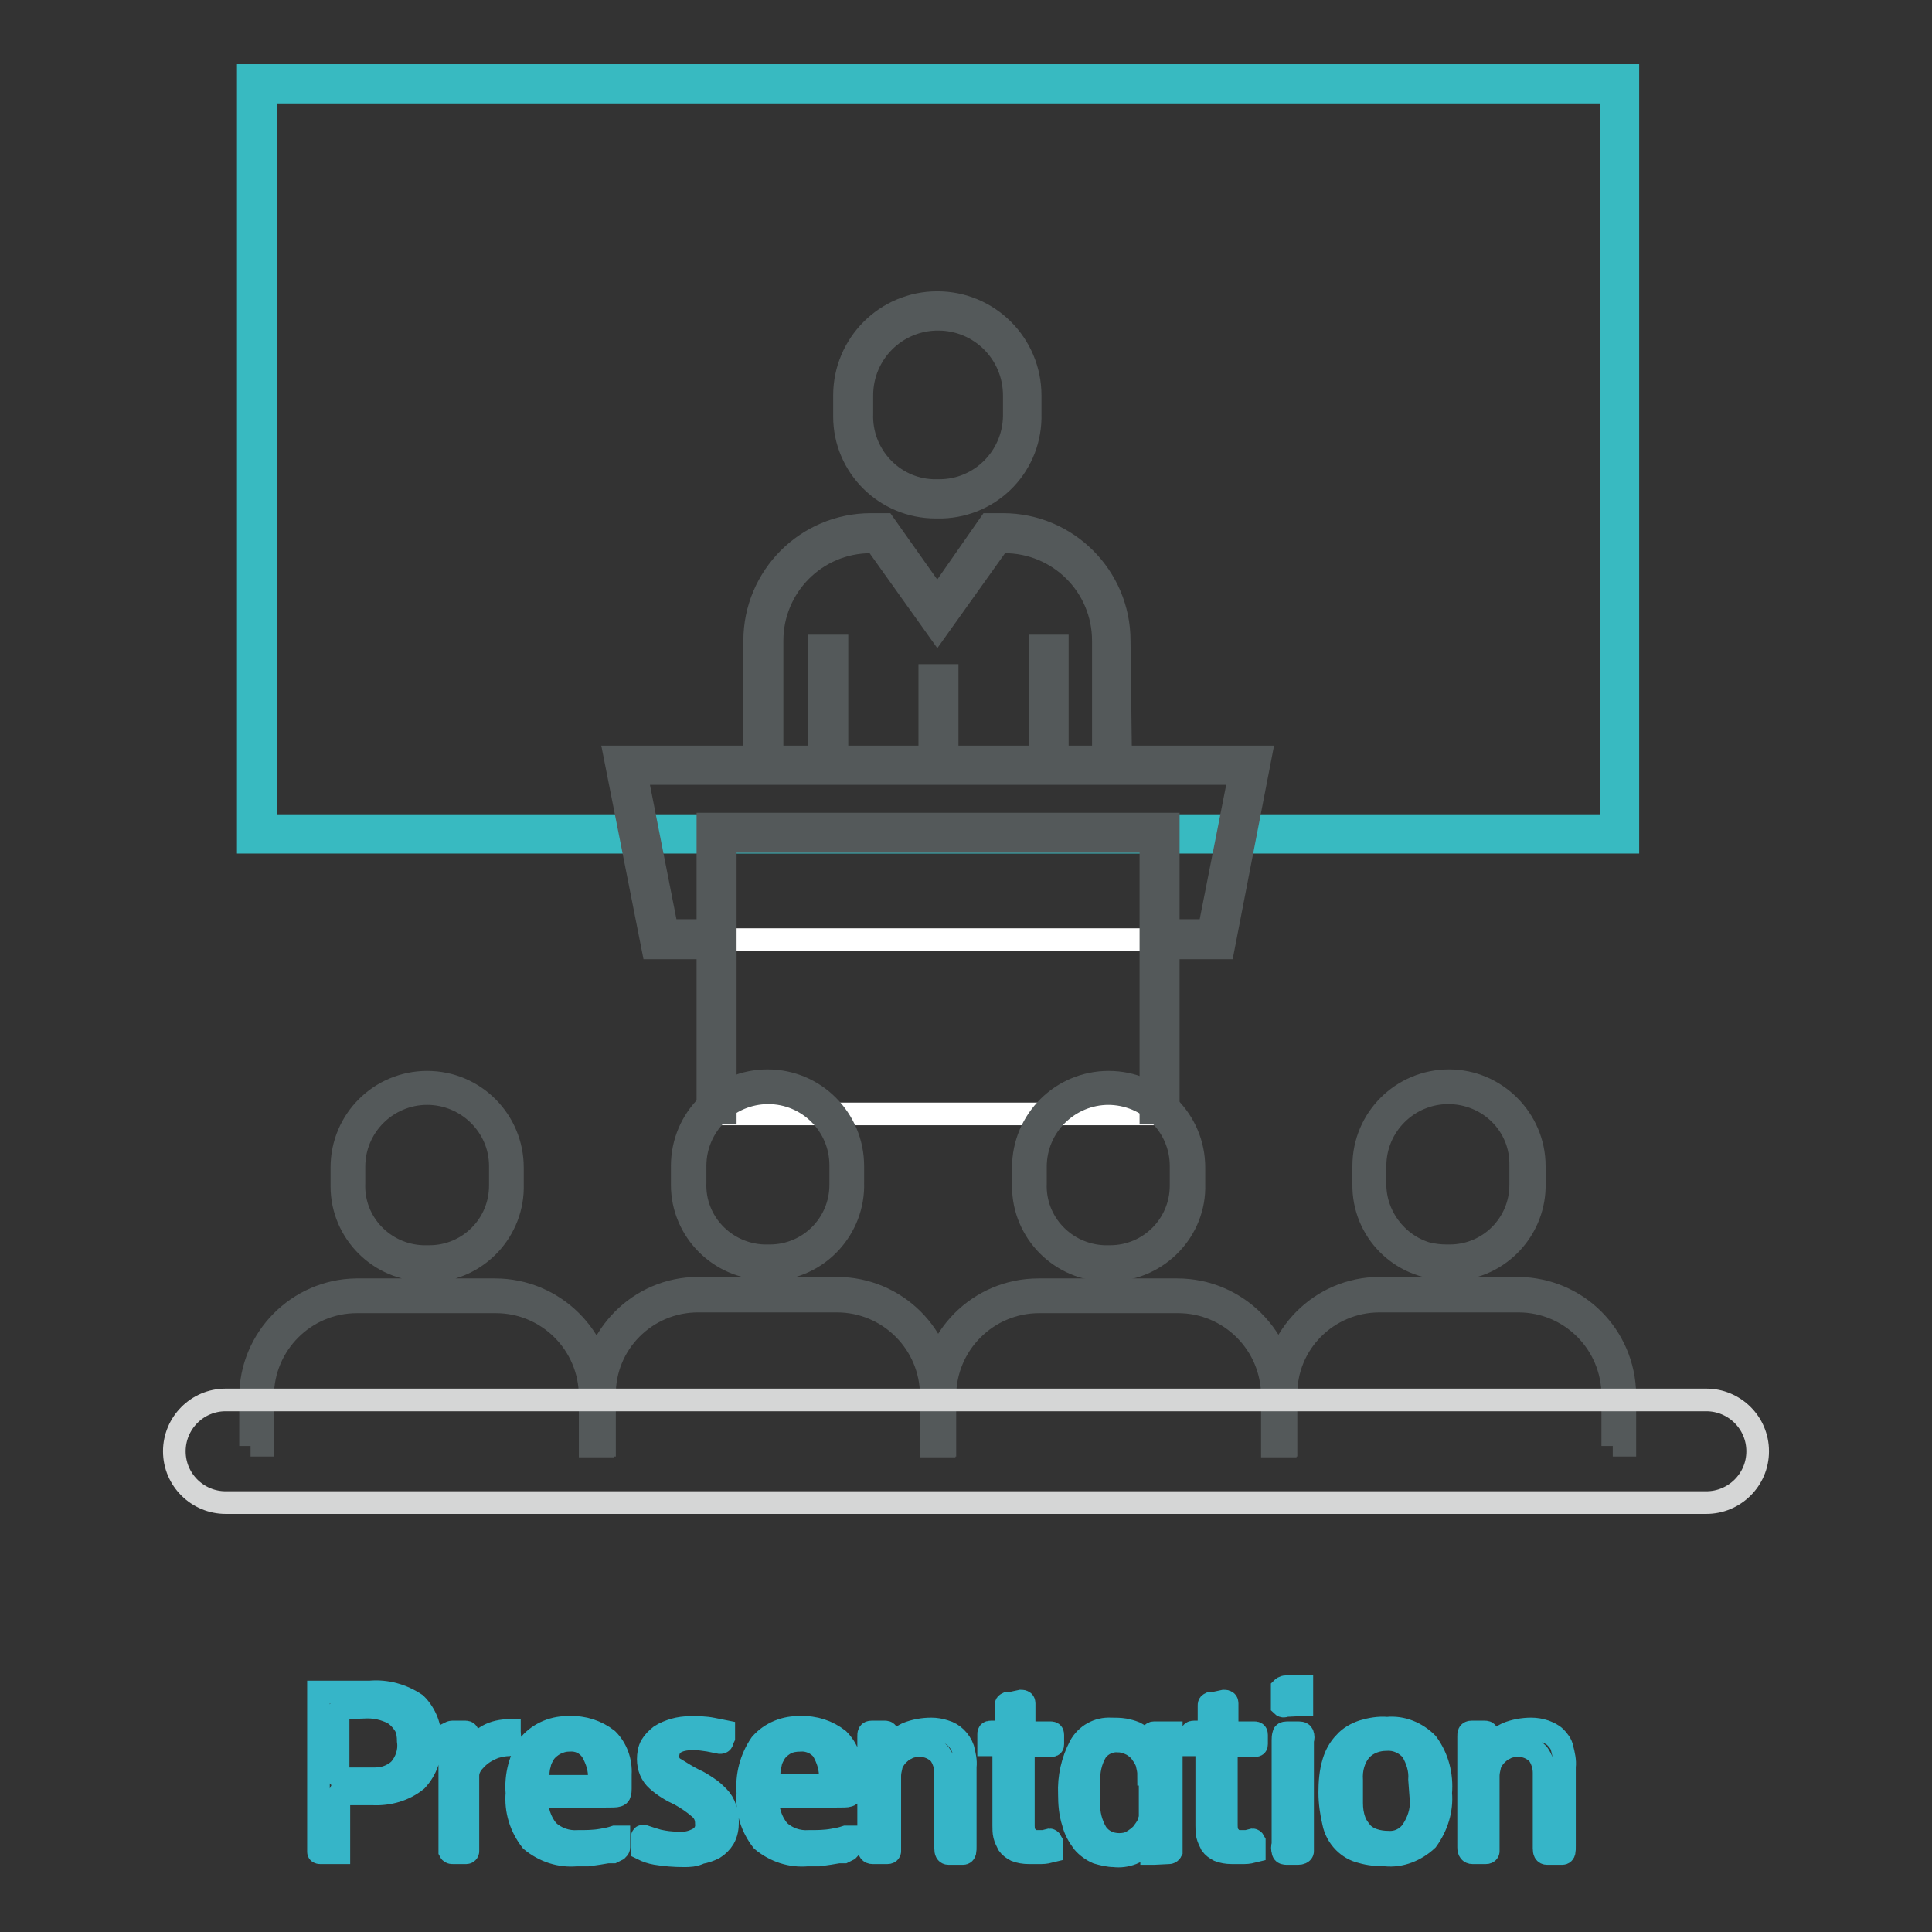
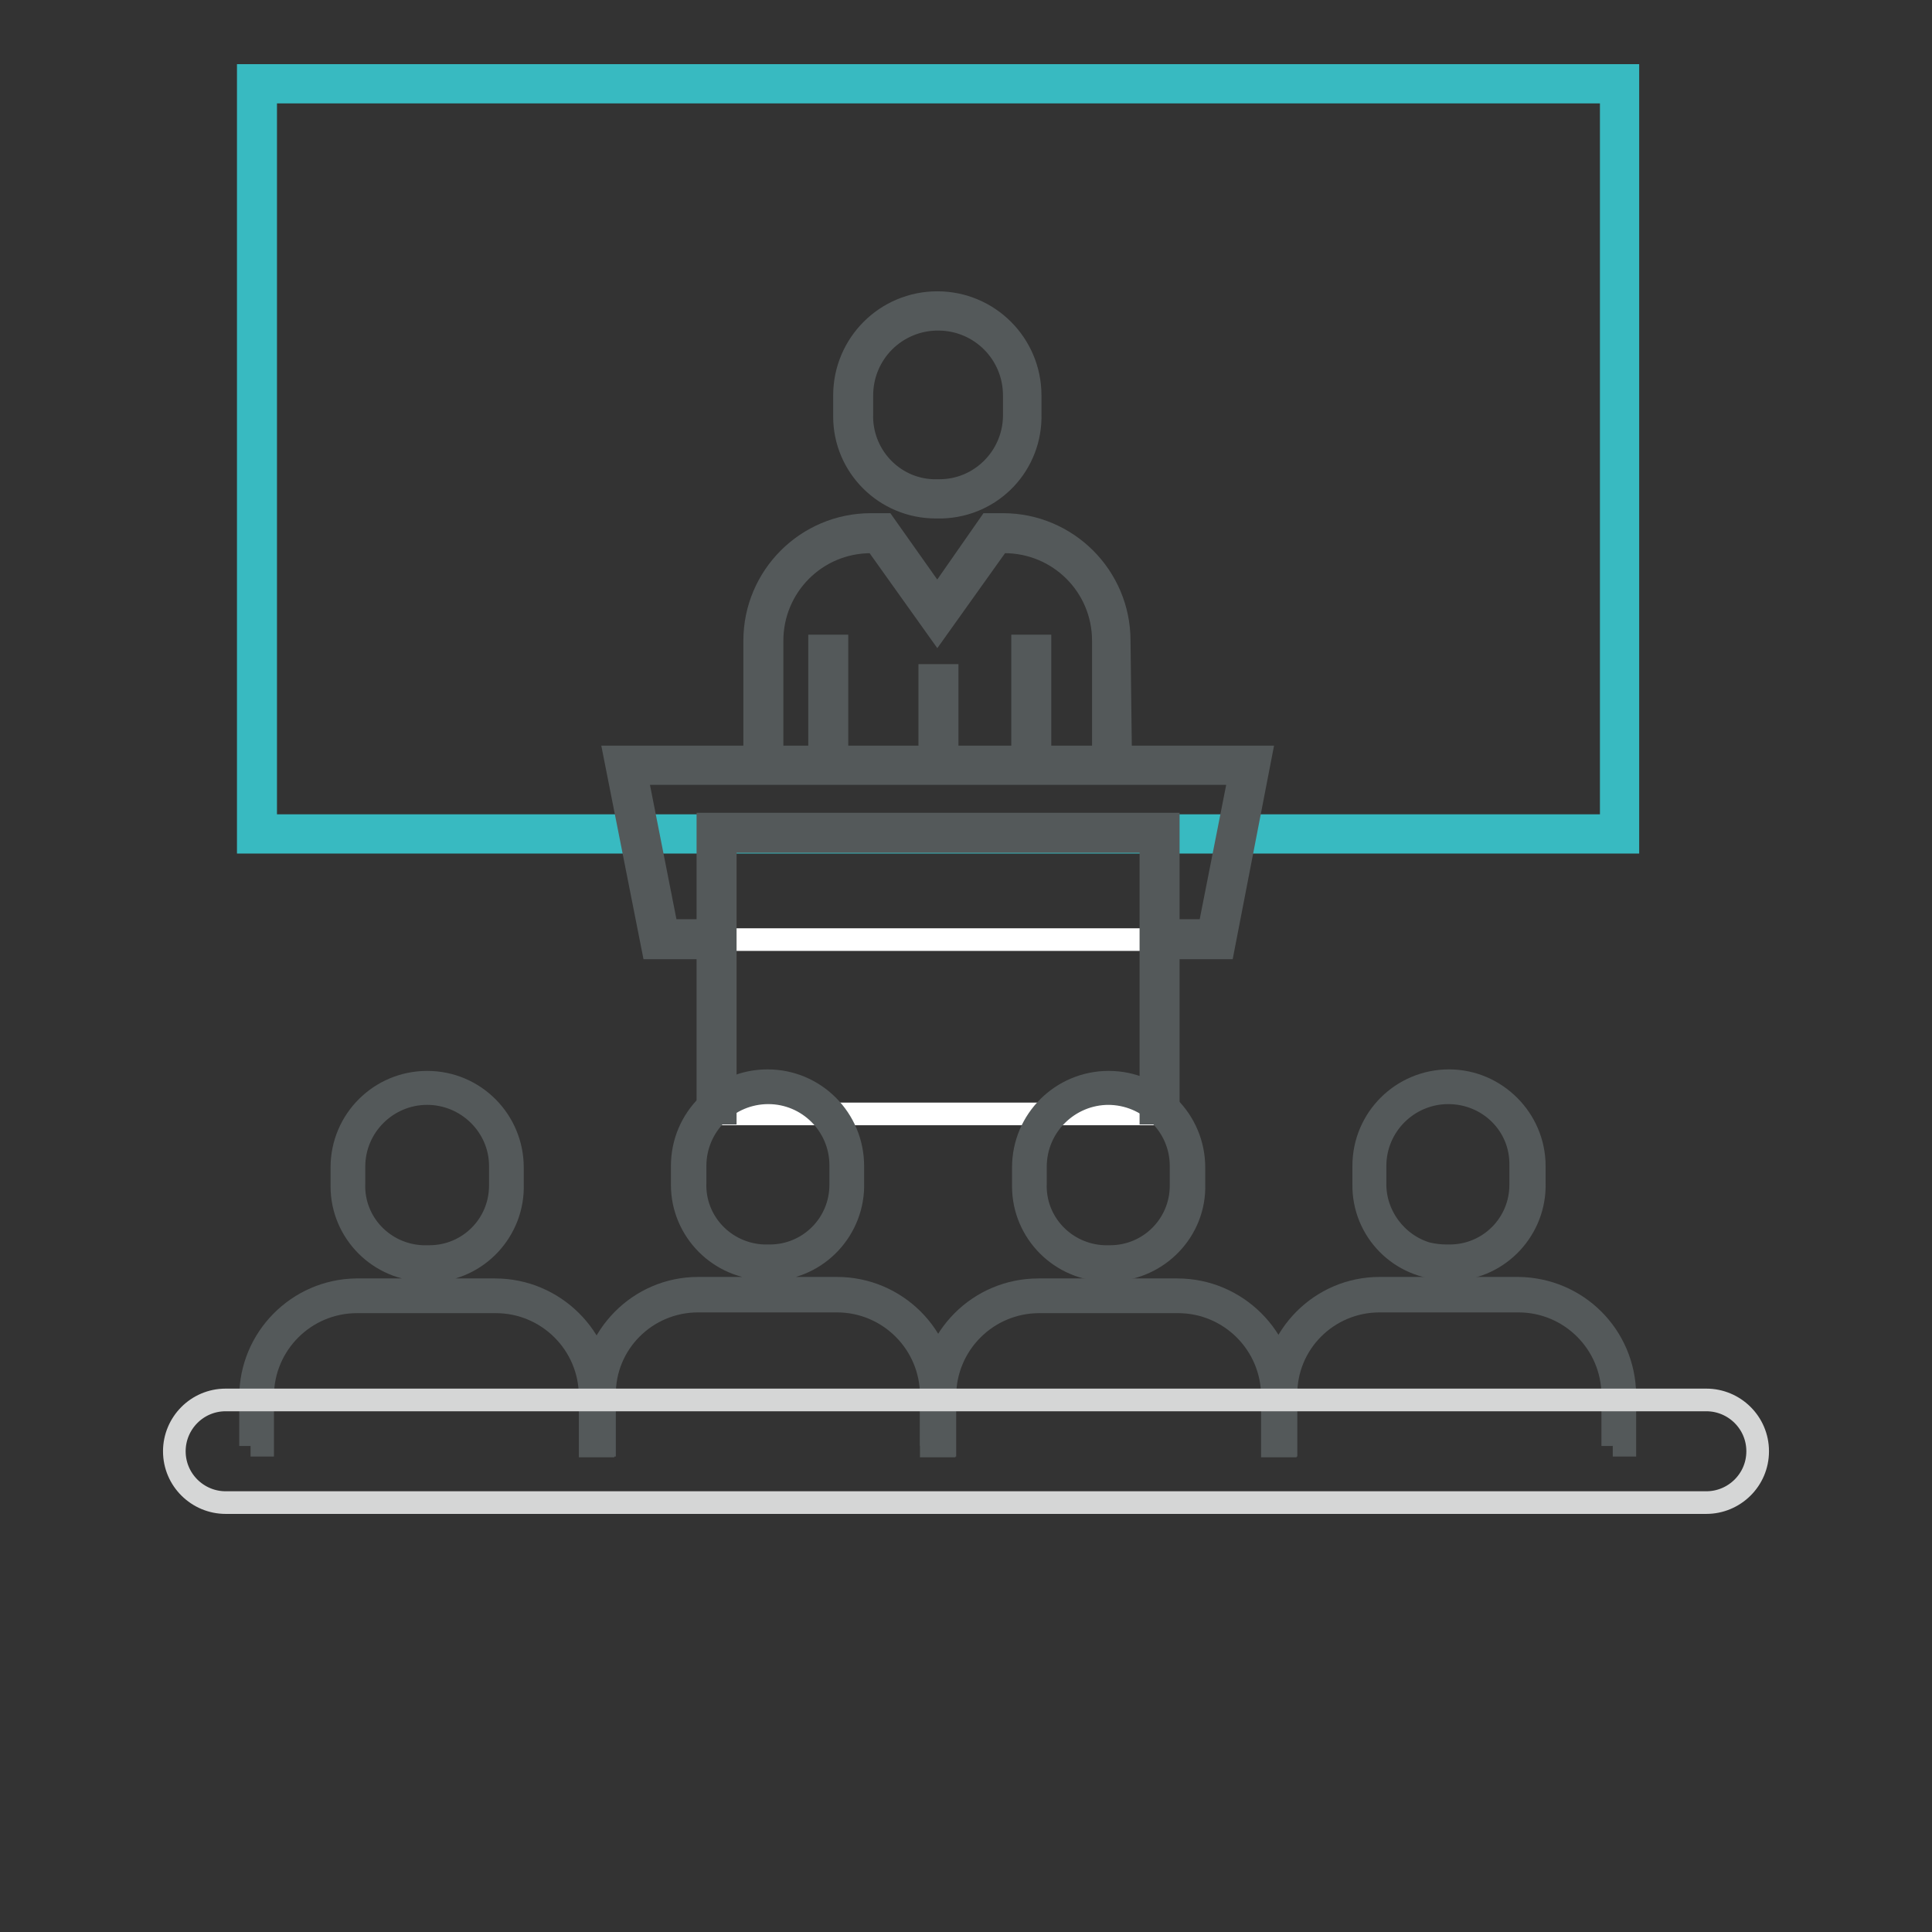
<svg xmlns="http://www.w3.org/2000/svg" version="1.1" x="0px" y="0px" viewBox="0 0 256 256" enable-background="new 0 0 256 256" xml:space="preserve">
  <rect x="0" y="0" width="256" height="256" fill="#333333" stroke="none" />
  <g>
-     <path stroke-width="3" fill-opacity="0" stroke="#36b5c8" d="M45.3,237.7H45c0,0-0.1,0.2-0.1,0.4v6.9c0,0.2,0,0.3,0,0.5c-0.1,0-0.2,0-0.3,0h-2.2c0,0-0.2,0-0.2-0.1 c0-0.1,0-0.2,0-0.4v-20.5c0-0.1,0-0.2,0-0.3h6.8c2.2-0.2,4.3,0.4,6.1,1.6c1.3,1.3,2,3.1,1.9,5c0.1,1.9-0.5,3.7-1.8,5.1 c-1.6,1.3-3.7,1.9-5.8,1.8L45.3,237.7z M45.8,226.3c-0.4,0-0.7,0-0.8,0.3c-0.1,0.2-0.2,0.4-0.2,0.6v7.5c0,0.4,0,0.7,0.2,0.8 c0.3,0.1,0.6,0.2,0.9,0.2h3.8c1.2,0,2.3-0.4,3.2-1.2c0.9-1,1.4-2.4,1.2-3.8c0-0.7-0.1-1.4-0.4-2c-0.3-0.5-0.7-1-1.2-1.4 c-0.5-0.4-1.1-0.6-1.7-0.8c-0.7-0.2-1.4-0.3-2.1-0.3L45.8,226.3z M67.6,231c0,0,0,0.2-0.2,0.2c-0.5,0-1,0.1-1.4,0.2 c-0.5,0.1-0.9,0.3-1.3,0.5c-0.8,0.4-1.4,0.9-2,1.6c-0.4,0.5-0.7,1.1-0.7,1.8v10c0,0.1-0.1,0.2-0.2,0.2c0,0,0,0,0,0H60 c-0.2,0-0.3,0-0.4-0.2c0-0.2,0-0.4,0-0.6V230c0-0.1,0-0.3,0-0.4c0,0,0.2-0.1,0.3-0.1h1.8c0.2,0,0.3,0.1,0.3,0.4v2.6 c0.7-1,1.6-1.9,2.6-2.5c0.9-0.5,1.9-0.7,2.9-0.7v0.2L67.6,231z M71.2,238.1c-0.2,1.6,0.4,3.3,1.4,4.5c1.1,1,2.5,1.5,4,1.4 c1.1,0,2.1,0,3.2-0.2c0.6-0.1,1.1-0.2,1.7-0.4H82v1.4c0,0.1-0.1,0.2-0.2,0.3l-0.6,0.3h-0.7l-1.2,0.2l-1.4,0.2h-1.5 c-2.2,0.2-4.3-0.5-6-1.9c-1.4-1.8-2.1-4-1.9-6.3c-0.2-2.3,0.4-4.6,1.7-6.5c1.3-1.5,3.3-2.3,5.3-2.2c1.8-0.1,3.6,0.5,5,1.6 c1.2,1.2,1.8,2.9,1.7,4.6v1.9c0,0.2,0,0.5-0.1,0.7c0,0.2-0.4,0.3-0.8,0.3L71.2,238.1z M75.4,230.6c-0.7,0-1.3,0.2-1.9,0.5 c-0.5,0.3-0.9,0.6-1.3,1.1c-0.3,0.5-0.6,1-0.7,1.6c-0.2,0.6-0.2,1.3-0.2,1.9c-0.1,0.3-0.1,0.5,0,0.8c0,0,0.3,0.2,0.7,0.2h6.7 c0.4,0,0.6,0,0.7-0.2c0-0.2,0-0.5,0-0.7c0.1-1.3-0.3-2.6-1-3.8C77.7,231,76.6,230.5,75.4,230.6z M90.6,245.9 c-1.3,0-2.5-0.1-3.7-0.3c-0.6-0.1-1.2-0.3-1.8-0.6v-0.3c0-0.2,0-0.4,0-0.6c0-0.2,0-0.4,0-0.6c0-0.2,0-0.2,0.2-0.2 c0.6,0.2,1.2,0.4,1.9,0.6c0.9,0.2,1.7,0.3,2.6,0.3c1,0.1,1.9-0.1,2.8-0.6c0.7-0.4,1.1-1.2,1-2c0-0.8-0.3-1.5-0.9-2 c-0.8-0.7-1.7-1.3-2.6-1.8c-1.1-0.5-2.1-1.1-3-1.9c-0.8-0.7-1.2-1.7-1.2-2.8c0-0.6,0.1-1.3,0.4-1.8c0.3-0.5,0.7-0.9,1.2-1.3 c0.6-0.4,1.2-0.6,1.8-0.8c0.7-0.2,1.5-0.3,2.2-0.3c1,0,1.9,0,2.9,0.2c0.5,0.1,1,0.2,1.5,0.3c0,0.1,0,0.2,0,0.3c0,0.2,0,0.3,0,0.5 c-0.1,0.2-0.1,0.3-0.2,0.5c0,0.2-0.2,0.2-0.3,0.2l-1.5-0.3c-0.7-0.1-1.3-0.2-2-0.2c-2.3,0-3.4,0.8-3.4,2.4c0,0.7,0.4,1.3,1,1.6 c0.8,0.5,1.6,1,2.4,1.4c0.7,0.3,1.3,0.7,1.9,1.1c0.5,0.3,1,0.8,1.4,1.2c0.4,0.4,0.7,0.9,0.9,1.5c0.2,0.6,0.3,1.2,0.3,1.8 c0,0.8-0.1,1.5-0.5,2.2c-0.3,0.5-0.8,1-1.3,1.3c-0.6,0.3-1.2,0.5-1.8,0.6C92,245.9,91.3,245.9,90.6,245.9z M101.8,238.1 c-0.2,1.6,0.4,3.3,1.4,4.5c1.1,1,2.5,1.5,4,1.4c1.1,0,2.1,0,3.2-0.2c0.6-0.1,1.1-0.2,1.7-0.4h0.5v1.4c0,0.1-0.1,0.2-0.2,0.3 l-0.6,0.3h-0.7l-1.2,0.2l-1.4,0.2H107c-2.2,0.2-4.3-0.5-6-1.9c-1.4-1.8-2.1-4-1.9-6.3c-0.2-2.3,0.4-4.6,1.7-6.5 c1.3-1.5,3.3-2.3,5.3-2.2c1.8-0.1,3.6,0.5,5,1.6c1.2,1.2,1.8,2.9,1.7,4.6v1.9c0,0.2,0,0.5-0.1,0.7c0,0.2-0.4,0.3-0.8,0.3 L101.8,238.1z M106,230.6c-0.6,0-1.3,0.1-1.9,0.4c-0.5,0.3-0.9,0.6-1.3,1.1c-0.3,0.5-0.6,1-0.7,1.6c-0.2,0.6-0.2,1.3-0.2,1.9 c-0.1,0.3-0.1,0.5,0,0.8c0,0,0.3,0.2,0.7,0.2h6.7c0.4,0,0.6,0,0.7-0.2c0-0.2,0-0.5,0-0.7c0.1-1.3-0.3-2.6-1-3.8 C108.3,231,107.1,230.5,106,230.6L106,230.6z M125.7,245.6c-0.3,0-0.4-0.2-0.4-0.7v-10c0-0.9-0.3-1.8-0.8-2.5 c-0.7-0.7-1.6-1.1-2.6-1.1c-0.6,0-1.3,0.1-1.8,0.4c-0.5,0.2-0.9,0.6-1.3,1c-0.3,0.4-0.6,0.8-0.7,1.3c-0.1,0.4-0.2,0.9-0.2,1.3v9.4 c0,0.2,0,0.4,0,0.6c0,0,0,0.2-0.3,0.2h-2c-0.3,0-0.5-0.2-0.5-0.7v-14.7c0-0.4,0-0.6,0.4-0.6h1.8c0.2,0,0.3,0.1,0.3,0.4 c0,0.6,0,1.3,0,1.9c0.7-0.9,1.6-1.6,2.6-2.1c1-0.4,2.1-0.6,3.2-0.6c0.6,0,1.2,0.1,1.8,0.3c1.1,0.3,2,1.2,2.4,2.3 c0.2,0.8,0.4,1.6,0.3,2.4v10.5c0,0.7,0,1-0.3,1L125.7,245.6z M135.6,231.4v10.5c0,0.6,0.1,1.1,0.5,1.5c0.3,0.4,0.8,0.6,1.3,0.6h0.9 l0.8-0.2c0,0,0.1,0,0.2,0.2c0,0.2,0,0.4,0,0.5v0.8c-0.4,0.1-0.8,0.2-1.3,0.2c-0.6,0-1.1,0-1.7,0c-0.6,0-1.2-0.1-1.7-0.3 c-0.4-0.2-0.8-0.5-1-0.8c-0.2-0.4-0.4-0.8-0.5-1.2c-0.1-0.4-0.1-0.9-0.1-1.3v-10.7h-2v-1.4c0-0.2,0-0.3,0.3-0.3h2v-3.5 c0-0.2,0-0.2,0.2-0.3h0.4l1.4-0.3c0.3,0,0.4,0.1,0.4,0.3v3.9h3.5c0.2,0,0.3,0,0.3,0.3v1.2c0,0.2,0,0.2-0.4,0.2L135.6,231.4z  M152.9,245.6c-0.1,0-0.2,0-0.3,0v-1.9c-0.3,0.5-0.7,0.8-1.1,1.1c-0.5,0.3-1,0.6-1.5,0.8c-0.8,0.3-1.6,0.4-2.4,0.3 c-0.7,0-1.5-0.2-2.2-0.4c-0.7-0.3-1.4-0.8-1.9-1.4c-0.6-0.8-1.1-1.7-1.3-2.6c-0.4-1.2-0.5-2.5-0.5-3.8c-0.1-2.2,0.4-4.4,1.4-6.3 c0.8-1.5,2.4-2.4,4.1-2.3c0.6,0,1.2,0,1.8,0.1c0.5,0.1,0.9,0.2,1.4,0.4c0.4,0.2,0.8,0.5,1.2,0.8c0.4,0.4,0.8,0.8,1.1,1.2V230 c0-0.3,0-0.4,0.2-0.4h2.3c0,0.1,0,0.3,0,0.4v14.7c0,0.2,0,0.4,0,0.6c0,0-0.1,0.2-0.3,0.2L152.9,245.6z M152.2,235.1 c0-0.4-0.1-0.9-0.2-1.3c-0.1-0.5-0.4-1-0.7-1.4c-0.3-0.5-0.8-0.9-1.3-1.2c-0.6-0.3-1.2-0.5-1.8-0.5c-1.1-0.1-2.2,0.4-2.9,1.3 c-0.8,1.3-1.1,2.8-1,4.3v2.6c-0.1,1.4,0.3,2.8,1,4c0.7,1,1.8,1.5,3,1.5c0.6,0,1.2-0.1,1.7-0.4c0.5-0.3,0.9-0.6,1.3-1 c0.3-0.4,0.6-0.8,0.8-1.2c0.1-0.3,0.2-0.6,0.3-0.9V235.1z M162.5,231.4v10.5c0,0.6,0.1,1.1,0.5,1.5c0.3,0.4,0.8,0.6,1.3,0.6h0.9 l0.8-0.2c0,0,0.1,0,0.2,0.2c0,0.2,0,0.4,0,0.5v0.8c-0.4,0.1-0.8,0.2-1.3,0.2c-0.6,0-1.1,0-1.7,0c-0.6,0-1.2-0.1-1.7-0.3 c-0.4-0.2-0.8-0.5-1-0.8c-0.2-0.4-0.4-0.8-0.5-1.2c-0.1-0.4-0.1-0.9-0.1-1.3v-10.7h-2v-1.4c0-0.2,0-0.3,0.3-0.3h2v-3.5 c0-0.2,0-0.2,0.2-0.3h0.4l1.4-0.3c0.3,0,0.4,0.1,0.4,0.3v3.9h3.6c0.2,0,0.3,0,0.3,0.3v1.2c0,0.2,0,0.2-0.4,0.2L162.5,231.4z  M170.3,226c-0.1,0.1-0.3,0.1-0.4,0v-1.8c0-0.2,0-0.3,0-0.5c0,0,0.2-0.2,0.5-0.2h2.1c0,0.1,0,0.2,0,0.2v1.7c0,0.2,0,0.3,0,0.5h-0.2 L170.3,226z M170.6,245.6c-0.3,0-0.6,0-0.6-0.3c-0.1-0.3-0.1-0.6,0-0.9v-13.8c0-0.3,0-0.5,0.1-0.8c0-0.2,0.3-0.2,0.7-0.2h1 c0.5,0,0.7,0,0.8,0.2c0.1,0.3,0.1,0.5,0,0.8v13.8c0,0.3,0,0.6,0,0.9c0,0.2-0.3,0.3-0.6,0.3L170.6,245.6z M183.6,245.8 c-1.1,0-2.2-0.1-3.2-0.4c-0.9-0.2-1.7-0.7-2.3-1.3c-0.7-0.7-1.2-1.6-1.4-2.6c-0.3-1.3-0.5-2.6-0.5-4c0-1.3,0.1-2.7,0.5-4 c0.3-1,0.8-1.9,1.5-2.6c0.6-0.7,1.5-1.2,2.4-1.5c1-0.3,2.1-0.5,3.2-0.4c2-0.2,3.9,0.6,5.3,2c1.4,1.9,2,4.2,1.8,6.6 c0.2,2.2-0.5,4.4-1.8,6.2C187.6,245.2,185.6,246,183.6,245.8L183.6,245.8z M188.1,235.8c0.1-1.3-0.3-2.6-1-3.8 c-0.8-1-2.1-1.6-3.4-1.5c-1.2,0-2.4,0.4-3.3,1.3c-1,1.1-1.4,2.6-1.3,4.1v3c0,0.8,0.1,1.6,0.4,2.4c0.2,0.6,0.6,1.1,1,1.6 c0.4,0.4,0.9,0.7,1.5,0.9c0.6,0.2,1.3,0.3,1.9,0.3c1.3,0.1,2.5-0.5,3.2-1.5c0.8-1.2,1.3-2.6,1.2-4.1L188.1,235.8z M205,245.6 c-0.3,0-0.4-0.2-0.4-0.7v-10c0-0.9-0.3-1.8-0.8-2.5c-0.7-0.7-1.6-1.1-2.6-1.1c-0.6,0-1.3,0.1-1.8,0.4c-0.5,0.2-0.9,0.6-1.3,1 c-0.3,0.4-0.6,0.8-0.7,1.3c-0.1,0.4-0.2,0.9-0.2,1.3v9.4c0,0.2,0,0.4,0,0.6c0,0,0,0.2-0.3,0.2h-1.8c-0.3,0-0.5-0.2-0.5-0.7v-14.7 c0-0.4,0-0.6,0.4-0.6h1.8c0.2,0,0.3,0.1,0.3,0.4c0,0.6,0,1.3,0,1.9c0.7-0.9,1.6-1.6,2.6-2.1c1-0.4,2.1-0.6,3.2-0.6 c0.6,0,1.2,0.1,1.8,0.3c0.5,0.2,1,0.4,1.4,0.8c0.4,0.4,0.8,0.9,0.9,1.5c0.2,0.8,0.4,1.6,0.3,2.4v10.5c0,0.7,0,1-0.3,1L205,245.6z" />
    <path stroke-width="3" fill-opacity="0" stroke="#38bac1" d="M215.7,111.6H32.9V10h182.8V111.6z M35.2,109.4h178.3V12.2H35.2V109.4z" />
    <path stroke-width="3" fill-opacity="0" stroke="#ffffff" d="M135.5,52.3v2.4c0.2,6-4.5,11.1-10.6,11.3c-0.1,0-0.3,0-0.4,0H124c-6,0-11-4.9-11-10.9c0-0.1,0-0.3,0-0.4 v-2.4c0.3-6.2,5.6-11,11.7-10.7C130.6,41.9,135.2,46.6,135.5,52.3L135.5,52.3z" />
    <path stroke-width="3" fill-opacity="0" stroke="#54595a" d="M124.5,67.2H124c-6.7,0-12.1-5.4-12.1-12c0-0.1,0-0.3,0-0.4v-2.4c0-6.8,5.5-12.3,12.3-12.3 c6.8,0,12.3,5.5,12.3,12.3l0,0v2.4c0.2,6.7-5,12.2-11.7,12.4C124.8,67.2,124.7,67.2,124.5,67.2z M124.3,42.3 c-5.6,0-10.1,4.5-10.1,10.1v2.4c-0.2,5.4,4,10,9.4,10.2c0.1,0,0.3,0,0.4,0h0.5c5.4,0,9.8-4.4,9.9-9.8c0-0.1,0-0.3,0-0.4v-2.4 C134.4,46.8,129.9,42.3,124.3,42.3C124.3,42.2,124.3,42.2,124.3,42.3L124.3,42.3z" />
    <path stroke-width="3" fill-opacity="0" stroke="#ffffff" d="M147.4,101.4V84.9c0-7.8-6.4-14.2-14.2-14.2h-1.2l-7.6,10.7l-7.6-10.7h-1.2c-7.8,0-14.2,6.4-14.2,14.2v16.5 L147.4,101.4z" />
    <path stroke-width="3" fill-opacity="0" stroke="#54595a" d="M148.5,101.4h-2.3V84.9c0-7.3-5.9-13.1-13.1-13.1l0,0h-0.7l-8.2,11.5l-8.2-11.5h-0.6 c-7.3,0-13.1,5.9-13.1,13.1v16.5h-2.3V84.9c0-8.5,6.9-15.4,15.4-15.4h1.8l7,9.9l6.9-9.9h1.8c8.5,0,15.4,6.9,15.4,15.4L148.5,101.4z " />
-     <path stroke-width="3" fill-opacity="0" stroke="#54595a" d="M137.8,85.6h2.3v15.8h-2.3V85.6z M108.6,85.6h2.3v15.8h-2.3V85.6z M123.2,89.5h2.3v11.9h-2.3V89.5z" />
+     <path stroke-width="3" fill-opacity="0" stroke="#54595a" d="M137.8,85.6v15.8h-2.3V85.6z M108.6,85.6h2.3v15.8h-2.3V85.6z M123.2,89.5h2.3v11.9h-2.3V89.5z" />
    <path stroke-width="3" fill-opacity="0" stroke="#ffffff" d="M95,124.5h-7.5l-4.5-23.1h82.8l-4.5,23.1H95z" />
    <path stroke-width="3" fill-opacity="0" stroke="#54595a" d="M162.1,125.6h-8.5v-2.3h6.6l4.1-20.8H84.3l4.1,20.8H95v2.3h-8.5l-5-25.3h85.5L162.1,125.6L162.1,125.6z" />
    <path stroke-width="3" fill-opacity="0" stroke="#ffffff" d="M95,110.4h58.7v37.2H95V110.4z" />
    <path stroke-width="3" fill-opacity="0" stroke="#54595a" d="M154.8,147.5h-2.3v-36H96.1v36h-2.3v-38.3h61V147.5z M56.4,168.3c-6.1,0-11.1-5-11.1-11.1 c0-0.1,0-0.2,0-0.3v-2.2c0-6.3,5.1-11.3,11.3-11.3c6.3,0,11.3,5.1,11.3,11.3v2.2c0.2,6.1-4.6,11.3-10.7,11.5c-0.1,0-0.2,0-0.3,0 L56.4,168.3z M56.6,144.9c-5.3,0-9.7,4.3-9.7,9.7c0,0,0,0,0,0v2.2c-0.2,5.2,3.9,9.5,9.1,9.7c0.1,0,0.2,0,0.4,0h0.5 c5.2,0,9.4-4.2,9.4-9.4c0-0.1,0-0.3,0-0.4v-2.2C66.3,149.2,61.9,144.9,56.6,144.9z M33.2,191.6v-6.5c0-7.8,6.3-14.1,14-14.2h18.4 c7.8,0,14.2,6.3,14.3,14.2v6.5h-1.7v-6.6c0-6.9-5.6-12.5-12.5-12.5H47.3c-6.9,0-12.5,5.6-12.5,12.5v6.5H33.2z" />
    <path stroke-width="3" fill-opacity="0" stroke="#54595a" d="M101.5,168.1c-6.1,0-11.1-5-11.1-11.1c0-0.1,0-0.2,0-0.3v-2.2c0-6.3,5.1-11.3,11.3-11.3 c6.3,0,11.3,5.1,11.3,11.3v2.2c0.2,6.1-4.6,11.3-10.7,11.5c-0.1,0-0.2,0-0.3,0L101.5,168.1z M101.8,144.8c-5.3,0-9.7,4.3-9.7,9.7 c0,0,0,0,0,0v2.2c-0.2,5.2,3.9,9.5,9.1,9.7c0.1,0,0.2,0,0.3,0h0.5c5.2,0,9.4-4.2,9.4-9.4c0-0.1,0-0.3,0-0.4v-2.2 C111.4,149.1,107.1,144.8,101.8,144.8L101.8,144.8z M123.4,191.6v-6.7c0-6.9-5.6-12.5-12.5-12.5H92.5c-6.9,0-12.5,5.6-12.4,12.5 l0,0v6.6h-1.7v-6.6c0-7.8,6.3-14.2,14.1-14.2h18.4c7.8,0,14.2,6.3,14.2,14.2v6.7H123.4z M146.7,168.3c-6.1,0-11.1-5-11.1-11.1 c0-0.1,0-0.2,0-0.3v-2.2c0-6.3,5.1-11.3,11.3-11.3c6.3,0,11.3,5.1,11.3,11.3v2.2c0.2,6.1-4.7,11.2-10.8,11.4c-0.1,0-0.3,0-0.4,0 H146.7z M146.9,144.9c-5.3,0-9.7,4.3-9.7,9.7c0,0,0,0,0,0v2.2c-0.2,5.2,3.9,9.5,9.1,9.7c0.1,0,0.3,0,0.4,0h0.4 c5.2,0,9.4-4.2,9.4-9.4c0-0.1,0-0.3,0-0.4v-2.2c0-5.3-4.3-9.6-9.7-9.6H146.9z" />
    <path stroke-width="3" fill-opacity="0" stroke="#54595a" d="M123.4,191.6v-6.5c0-7.8,6.3-14.2,14.2-14.2H156c7.8,0,14.2,6.3,14.3,14.2v6.5h-1.7v-6.6 c0-6.9-5.6-12.5-12.5-12.5h-18.4c-6.9,0-12.5,5.6-12.5,12.5v6.5H123.4z M191.7,168.1c-6.1,0-11.1-5-11-11.2c0-0.1,0-0.2,0-0.2v-2.2 c0-6.3,5.1-11.3,11.3-11.3s11.3,5.1,11.3,11.3v2.2c0.2,6.1-4.6,11.3-10.7,11.5c-0.1,0-0.2,0-0.3,0L191.7,168.1z M191.9,144.8 c-5.3,0-9.7,4.3-9.7,9.7c0,0,0,0,0,0v2.2c-0.1,4.3,2.8,8.2,6.9,9.4c0.9,0.2,1.7,0.3,2.6,0.3h0.4c5.2,0,9.4-4.2,9.4-9.4 c0-0.1,0-0.3,0-0.4v-2.2C201.6,149.1,197.3,144.8,191.9,144.8L191.9,144.8z" />
    <path stroke-width="3" fill-opacity="0" stroke="#54595a" d="M213.7,191.6v-6.7c0-6.9-5.6-12.5-12.5-12.5h-18.4c-6.9,0-12.5,5.6-12.4,12.5l0,0v6.6h-1.7v-6.6 c0-7.8,6.3-14.2,14.1-14.2h18.4c7.8,0.1,14,6.3,14.1,14.1v6.7H213.7z" />
    <path stroke-width="3" fill-opacity="0" stroke="#d5d6d6" d="M226.1,199.1H29.9c-3.7,0-6.8-3-6.8-6.8c0-3.7,3-6.8,6.8-6.8h196.2c3.7,0,6.8,3,6.8,6.8 C232.9,196.1,229.8,199.1,226.1,199.1z" />
  </g>
</svg>